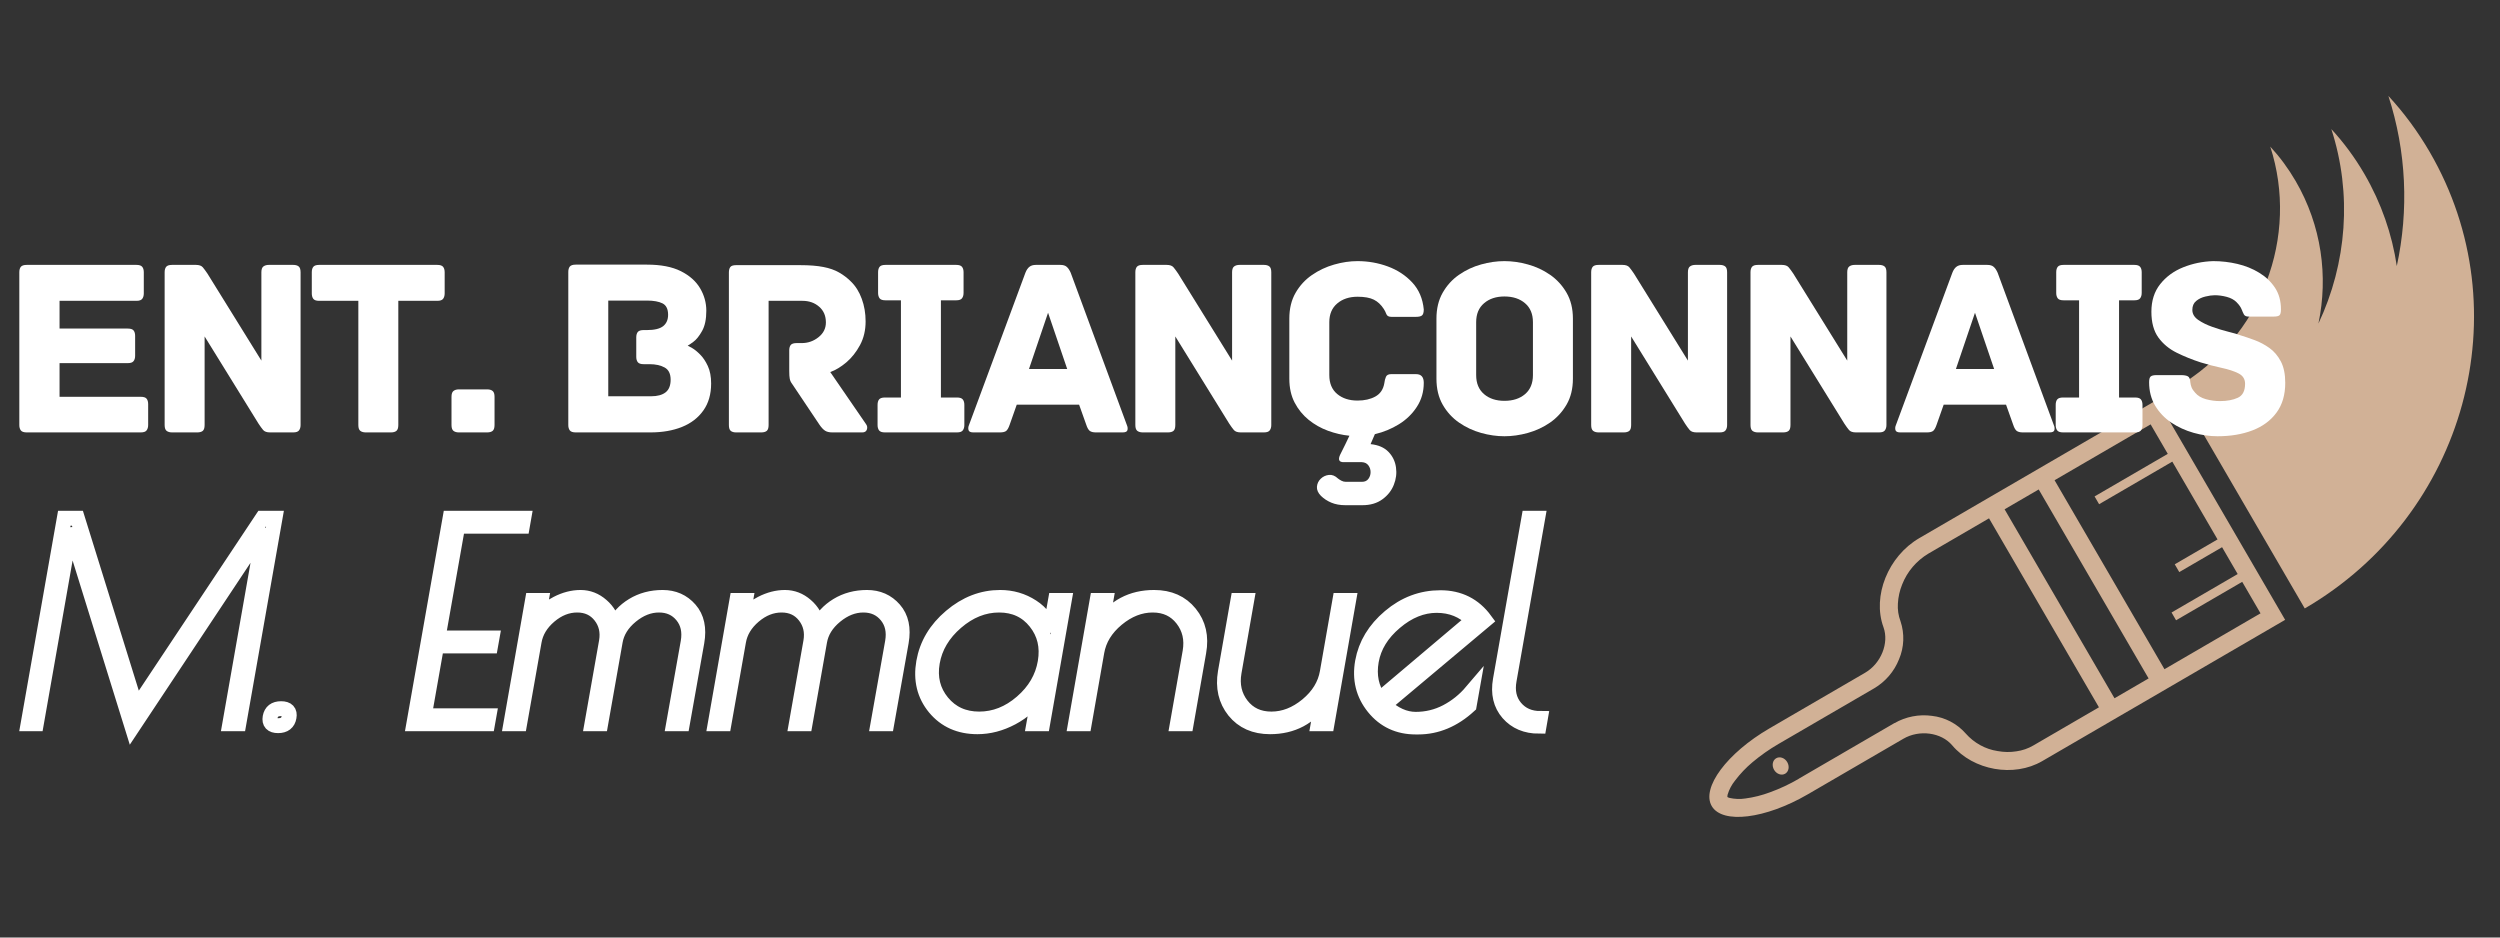
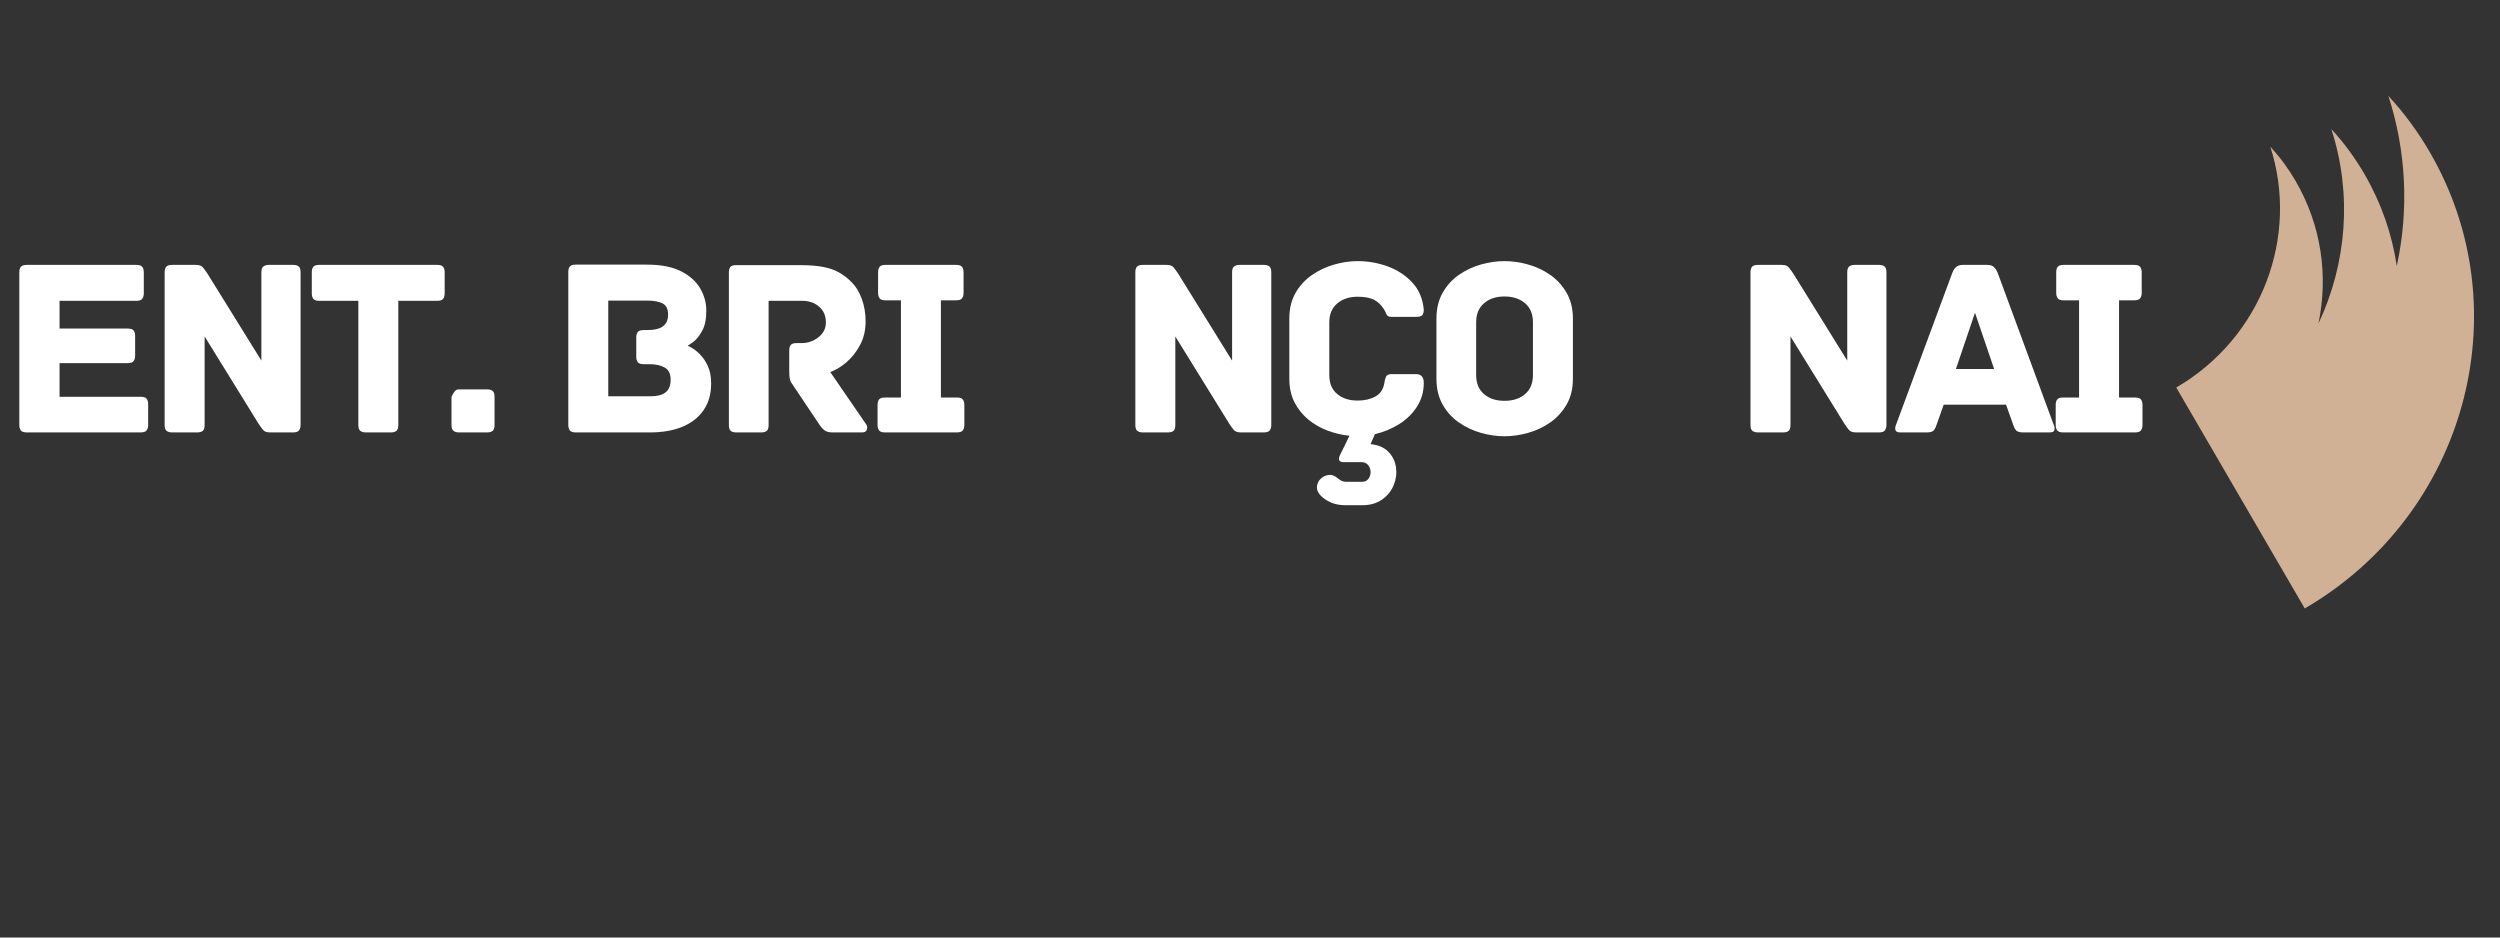
<svg xmlns="http://www.w3.org/2000/svg" width="800" viewBox="0 0 600 225" height="300" preserveAspectRatio="xMidYMid meet">
  <rect x="0" y="0" width="600" height="225" fill="#333333" stroke="none" />
  <defs>
    <g />
    <clipPath id="69551cc2a0">
      <path d="M 410 95 L 549 95 L 549 197 L 410 197 Z M 410 95 " clip-rule="nonzero" />
    </clipPath>
    <clipPath id="1d81008f1d">
-       <path d="M 600.906 22.5 L 603.996 194.223 L 408.277 197.742 L 405.188 26.02 Z M 600.906 22.5 " clip-rule="nonzero" />
-     </clipPath>
+       </clipPath>
    <clipPath id="5ddd28e5ef">
      <path d="M 600.906 22.5 L 603.996 194.223 L 408.277 197.742 L 405.188 26.02 Z M 600.906 22.5 " clip-rule="nonzero" />
    </clipPath>
    <clipPath id="602752ccdf">
      <path d="M 600.605 6.77 L 604.234 208.453 L 402.551 212.082 L 398.922 10.398 Z M 600.605 6.77 " clip-rule="nonzero" />
    </clipPath>
    <clipPath id="f30961b74f">
      <path d="M 522 23 L 594 23 L 594 147 L 522 147 Z M 522 23 " clip-rule="nonzero" />
    </clipPath>
    <clipPath id="a7874c013d">
      <path d="M 600.906 22.5 L 603.996 194.223 L 408.277 197.742 L 405.188 26.02 Z M 600.906 22.5 " clip-rule="nonzero" />
    </clipPath>
    <clipPath id="42c038799b">
      <path d="M 600.906 22.5 L 603.996 194.223 L 408.277 197.742 L 405.188 26.02 Z M 600.906 22.5 " clip-rule="nonzero" />
    </clipPath>
    <clipPath id="0f92f969fd">
      <path d="M 600.605 6.77 L 604.234 208.453 L 402.551 212.082 L 398.922 10.398 Z M 600.605 6.77 " clip-rule="nonzero" />
    </clipPath>
  </defs>
  <g clip-path="url(#69551cc2a0)">
    <g clip-path="url(#1d81008f1d)">
      <g clip-path="url(#5ddd28e5ef)">
        <g clip-path="url(#602752ccdf)">
          <path fill="#d1b196" d="M 521.352 110.789 L 532.211 129.461 L 521.941 135.434 L 523.027 137.301 L 533.297 131.328 L 537.043 137.773 L 522.105 146.457 L 521.172 147 L 522.258 148.867 L 523.191 148.324 L 538.129 139.641 L 542.527 147.199 L 519.473 160.609 L 493.098 115.254 L 516.148 101.848 L 520.266 108.926 L 503.633 118.598 L 502.699 119.141 L 503.785 121.008 L 504.719 120.465 Z M 515.664 162.824 L 507.48 167.582 L 481.102 122.23 L 489.289 117.469 Z M 428.441 185.691 C 429.312 185.184 429.539 183.941 428.941 182.914 C 428.348 181.891 427.156 181.473 426.281 181.98 C 425.406 182.488 425.184 183.73 425.777 184.758 C 426.375 185.781 427.566 186.199 428.441 185.691 Z M 414.57 191.281 C 414.73 191.387 414.918 191.453 415.098 191.5 C 416.332 191.781 417.613 191.836 418.852 191.641 C 420.895 191.375 422.895 190.863 424.824 190.141 C 427.219 189.273 429.492 188.199 431.695 186.918 C 431.684 186.902 431.684 186.902 431.684 186.902 L 454.652 173.543 C 454.652 173.543 454.68 173.551 454.68 173.551 C 457.398 171.996 460.562 171.379 463.66 171.805 C 466.789 172.156 469.691 173.668 471.766 176.035 C 473.746 178.281 476.457 179.805 479.418 180.254 C 480.926 180.527 482.449 180.566 483.953 180.316 C 485.363 180.121 486.734 179.648 487.969 178.93 L 503.746 169.754 L 477.367 124.402 L 462.805 132.871 C 459.953 134.582 457.734 137.168 456.516 140.277 C 455.922 141.746 455.574 143.297 455.492 144.871 C 455.398 146.301 455.613 147.746 456.117 149.082 C 457.125 152.066 457.004 155.336 455.766 158.23 C 454.613 161.148 452.512 163.594 449.816 165.188 C 449.816 165.188 449.797 165.199 449.797 165.199 L 426.832 178.555 C 424.629 179.836 422.57 181.281 420.621 182.914 C 419.039 184.234 417.617 185.738 416.375 187.383 C 415.594 188.363 414.996 189.484 414.629 190.699 C 414.594 190.895 414.559 191.09 414.57 191.281 Z M 490.93 111.527 L 476.965 119.648 L 460.633 129.148 C 453.16 133.492 449.309 143.066 452.027 150.512 C 453.426 154.328 451.449 159.238 447.617 161.465 L 424.664 174.816 C 414.48 180.738 408.273 189.09 410.816 193.457 C 413.355 197.824 423.684 196.562 433.867 190.641 L 456.82 177.293 C 460.652 175.062 465.895 175.773 468.523 178.875 C 473.648 184.922 483.328 186.625 490.125 182.672 C 490.125 182.672 496.633 178.887 509.652 171.316 L 517.836 166.559 L 548.434 148.762 L 517.719 95.949 Z M 490.93 111.527 " fill-opacity="1" fill-rule="evenodd" />
        </g>
      </g>
    </g>
  </g>
  <g clip-path="url(#f30961b74f)">
    <g clip-path="url(#a7874c013d)">
      <g clip-path="url(#42c038799b)">
        <g clip-path="url(#0f92f969fd)">
          <path fill="#d1b196" d="M 532.555 110.629 L 536.422 117.281 L 543.461 129.387 L 553.141 146.027 C 591.785 123.551 605.223 74.465 583.133 36.48 C 580.262 31.547 576.938 27.043 573.211 23.02 C 577.562 36.406 578.125 50.484 575.23 63.852 C 574.102 56.258 571.539 48.77 567.457 41.75 C 565.16 37.805 562.5 34.203 559.52 30.98 C 564.57 46.516 563.238 63.211 556.422 77.656 C 558.805 66.312 557.184 54.156 550.949 43.441 C 549.191 40.418 547.148 37.656 544.863 35.188 C 551.844 56.652 542.926 81.008 522.301 93 L 530.09 106.391 Z M 532.555 110.629 " fill-opacity="1" fill-rule="nonzero" />
        </g>
      </g>
    </g>
  </g>
  <g fill="#ffffff" fill-opacity="1">
    <g transform="translate(0.12, 103.778)">
      <g>
        <path d="M 33.656 -8.547 C 34.352 -8.547 34.82 -8.395 35.062 -8.094 C 35.312 -7.789 35.438 -7.352 35.438 -6.781 L 35.438 -1.766 C 35.438 -1.242 35.312 -0.816 35.062 -0.484 C 34.82 -0.16 34.352 0 33.656 0 L 6.297 0 C 5.598 0 5.125 -0.16 4.875 -0.484 C 4.633 -0.816 4.516 -1.242 4.516 -1.766 L 4.516 -38.422 C 4.516 -38.992 4.633 -39.43 4.875 -39.734 C 5.125 -40.047 5.598 -40.203 6.297 -40.203 L 32.625 -40.203 C 33.312 -40.203 33.773 -40.047 34.016 -39.734 C 34.266 -39.43 34.391 -38.992 34.391 -38.422 L 34.391 -33.359 C 34.391 -32.828 34.266 -32.395 34.016 -32.062 C 33.773 -31.738 33.312 -31.578 32.625 -31.578 L 14.172 -31.578 L 14.172 -24.922 L 30.547 -24.922 C 31.234 -24.922 31.695 -24.77 31.938 -24.469 C 32.188 -24.164 32.312 -23.727 32.312 -23.156 L 32.312 -18.391 C 32.312 -17.859 32.188 -17.43 31.938 -17.109 C 31.695 -16.785 31.234 -16.625 30.547 -16.625 L 14.172 -16.625 L 14.172 -8.547 Z M 33.656 -8.547 " />
      </g>
    </g>
  </g>
  <g fill="#ffffff" fill-opacity="1">
    <g transform="translate(34.998, 103.778)">
      <g>
        <path d="M 35.375 -40.203 C 35.945 -40.203 36.383 -40.078 36.688 -39.828 C 36.988 -39.586 37.141 -39.117 37.141 -38.422 L 37.141 -1.766 C 37.141 -1.242 37.016 -0.816 36.766 -0.484 C 36.523 -0.16 36.062 0 35.375 0 L 29.812 0 C 29.039 0 28.488 -0.191 28.156 -0.578 C 27.832 -0.961 27.469 -1.461 27.062 -2.078 L 14.109 -23.031 L 14.109 -1.766 C 14.109 -1.078 13.957 -0.609 13.656 -0.359 C 13.352 -0.117 12.914 0 12.344 0 L 6.297 0 C 5.766 0 5.332 -0.117 5 -0.359 C 4.676 -0.609 4.516 -1.078 4.516 -1.766 L 4.516 -38.422 C 4.516 -38.992 4.633 -39.43 4.875 -39.734 C 5.125 -40.047 5.598 -40.203 6.297 -40.203 L 12.031 -40.203 C 12.812 -40.203 13.363 -40.004 13.688 -39.609 C 14.008 -39.223 14.375 -38.727 14.781 -38.125 L 27.734 -17.234 L 27.734 -38.422 C 27.734 -39.117 27.895 -39.586 28.219 -39.828 C 28.551 -40.078 28.984 -40.203 29.516 -40.203 Z M 35.375 -40.203 " />
      </g>
    </g>
  </g>
  <g fill="#ffffff" fill-opacity="1">
    <g transform="translate(73.236, 103.778)">
      <g>
        <path d="M 31.703 -40.203 C 32.398 -40.203 32.867 -40.047 33.109 -39.734 C 33.359 -39.43 33.484 -38.992 33.484 -38.422 L 33.484 -33.359 C 33.484 -32.828 33.359 -32.395 33.109 -32.062 C 32.867 -31.738 32.398 -31.578 31.703 -31.578 L 22.359 -31.578 L 22.359 -1.766 C 22.359 -1.078 22.203 -0.609 21.891 -0.359 C 21.586 -0.117 21.156 0 20.594 0 L 14.547 0 C 14.016 0 13.582 -0.117 13.25 -0.359 C 12.926 -0.609 12.766 -1.078 12.766 -1.766 L 12.766 -31.578 L 3.359 -31.578 C 2.672 -31.578 2.203 -31.738 1.953 -32.062 C 1.711 -32.395 1.594 -32.828 1.594 -33.359 L 1.594 -38.422 C 1.594 -38.992 1.711 -39.43 1.953 -39.734 C 2.203 -40.047 2.672 -40.203 3.359 -40.203 Z M 31.703 -40.203 " />
      </g>
    </g>
  </g>
  <g fill="#ffffff" fill-opacity="1">
    <g transform="translate(104.877, 103.778)">
      <g>
-         <path d="M 12.031 -10.328 C 12.602 -10.328 13.039 -10.203 13.344 -9.953 C 13.656 -9.711 13.812 -9.242 13.812 -8.547 L 13.812 -1.766 C 13.812 -1.078 13.656 -0.609 13.344 -0.359 C 13.039 -0.117 12.602 0 12.031 0 L 5.25 0 C 4.719 0 4.289 -0.117 3.969 -0.359 C 3.645 -0.609 3.484 -1.078 3.484 -1.766 L 3.484 -8.547 C 3.484 -9.242 3.645 -9.711 3.969 -9.953 C 4.289 -10.203 4.719 -10.328 5.25 -10.328 Z M 12.031 -10.328 " />
+         <path d="M 12.031 -10.328 C 12.602 -10.328 13.039 -10.203 13.344 -9.953 C 13.656 -9.711 13.812 -9.242 13.812 -8.547 L 13.812 -1.766 C 13.812 -1.078 13.656 -0.609 13.344 -0.359 C 13.039 -0.117 12.602 0 12.031 0 L 5.25 0 C 4.719 0 4.289 -0.117 3.969 -0.359 C 3.645 -0.609 3.484 -1.078 3.484 -1.766 L 3.484 -8.547 C 4.289 -10.203 4.719 -10.328 5.25 -10.328 Z M 12.031 -10.328 " />
      </g>
    </g>
  </g>
  <g fill="#ffffff" fill-opacity="1">
    <g transform="translate(118.742, 103.778)">
      <g />
    </g>
  </g>
  <g fill="#ffffff" fill-opacity="1">
    <g transform="translate(131.875, 103.778)">
      <g>
        <path d="M 33.172 -20.828 C 33.297 -20.785 33.648 -20.594 34.234 -20.25 C 34.828 -19.906 35.469 -19.383 36.156 -18.688 C 36.852 -18 37.469 -17.082 38 -15.938 C 38.531 -14.801 38.797 -13.398 38.797 -11.734 C 38.797 -9.16 38.172 -7 36.922 -5.25 C 35.68 -3.5 33.973 -2.188 31.797 -1.312 C 29.617 -0.438 27.102 0 24.25 0 L 6.297 0 C 5.598 0 5.125 -0.16 4.875 -0.484 C 4.633 -0.816 4.516 -1.242 4.516 -1.766 L 4.516 -38.484 C 4.516 -39.055 4.633 -39.492 4.875 -39.797 C 5.125 -40.109 5.598 -40.266 6.297 -40.266 L 23.406 -40.266 C 26.738 -40.266 29.441 -39.742 31.516 -38.703 C 33.598 -37.66 35.141 -36.297 36.141 -34.609 C 37.141 -32.922 37.641 -31.117 37.641 -29.203 C 37.641 -27.16 37.301 -25.539 36.625 -24.344 C 35.957 -23.145 35.266 -22.281 34.547 -21.75 C 33.836 -21.219 33.379 -20.91 33.172 -20.828 Z M 24.375 -8.672 C 25.883 -8.672 27.047 -8.984 27.859 -9.609 C 28.672 -10.242 29.078 -11.254 29.078 -12.641 C 29.078 -14.066 28.598 -15.047 27.641 -15.578 C 26.68 -16.109 25.473 -16.375 24.016 -16.375 L 22.609 -16.375 C 21.91 -16.375 21.438 -16.535 21.188 -16.859 C 20.945 -17.18 20.828 -17.609 20.828 -18.141 L 20.828 -22.781 C 20.828 -23.352 20.945 -23.789 21.188 -24.094 C 21.438 -24.406 21.91 -24.562 22.609 -24.562 L 23.406 -24.562 C 25.195 -24.562 26.488 -24.875 27.281 -25.5 C 28.07 -26.133 28.469 -27.039 28.469 -28.219 C 28.469 -29.602 28.02 -30.52 27.125 -30.969 C 26.227 -31.414 24.988 -31.641 23.406 -31.641 L 14.109 -31.641 L 14.109 -8.672 Z M 24.375 -8.672 " />
      </g>
    </g>
  </g>
  <g fill="#ffffff" fill-opacity="1">
    <g transform="translate(170.418, 103.778)">
      <g>
        <path d="M 37.453 -1.953 C 37.734 -1.547 37.789 -1.117 37.625 -0.672 C 37.469 -0.223 37.102 0 36.531 0 L 29.328 0 C 28.586 0 28.004 -0.141 27.578 -0.422 C 27.148 -0.711 26.711 -1.18 26.266 -1.828 L 19.672 -11.672 C 19.391 -12.035 19.207 -12.43 19.125 -12.859 C 19.039 -13.285 19 -13.926 19 -14.781 L 19 -19.672 C 19 -20.242 19.117 -20.68 19.359 -20.984 C 19.609 -21.285 20.078 -21.438 20.766 -21.438 L 22 -21.438 C 23.5 -21.438 24.836 -21.906 26.016 -22.844 C 27.203 -23.781 27.797 -24.961 27.797 -26.391 C 27.797 -27.984 27.254 -29.242 26.172 -30.172 C 25.098 -31.109 23.766 -31.578 22.172 -31.578 L 14.047 -31.578 L 14.047 -1.766 C 14.047 -1.078 13.895 -0.609 13.594 -0.359 C 13.289 -0.117 12.852 0 12.281 0 L 6.234 0 C 5.703 0 5.281 -0.117 4.969 -0.359 C 4.664 -0.609 4.516 -1.078 4.516 -1.766 L 4.516 -38.359 C 4.516 -38.93 4.625 -39.367 4.844 -39.672 C 5.07 -39.984 5.535 -40.141 6.234 -40.141 L 21.625 -40.141 C 23.863 -40.141 25.719 -39.992 27.188 -39.703 C 28.656 -39.422 29.906 -38.984 30.938 -38.391 C 31.977 -37.805 32.926 -37.086 33.781 -36.234 C 34.926 -35.129 35.801 -33.738 36.406 -32.062 C 37.02 -30.395 37.328 -28.586 37.328 -26.641 C 37.328 -24.516 36.879 -22.617 35.984 -20.953 C 35.086 -19.285 33.988 -17.898 32.688 -16.797 C 31.383 -15.703 30.102 -14.93 28.844 -14.484 Z M 37.453 -1.953 " />
      </g>
    </g>
  </g>
  <g fill="#ffffff" fill-opacity="1">
    <g transform="translate(207.678, 103.778)">
      <g>
        <path d="M 22 -8.375 C 22.688 -8.375 23.148 -8.219 23.391 -7.906 C 23.641 -7.602 23.766 -7.164 23.766 -6.594 L 23.766 -1.766 C 23.766 -1.242 23.641 -0.816 23.391 -0.484 C 23.148 -0.16 22.688 0 22 0 L 4.703 0 C 4.016 0 3.547 -0.16 3.297 -0.484 C 3.055 -0.816 2.938 -1.242 2.938 -1.766 L 2.938 -6.594 C 2.938 -7.164 3.055 -7.602 3.297 -7.906 C 3.547 -8.219 4.016 -8.375 4.703 -8.375 L 8.547 -8.375 L 8.547 -31.703 L 4.828 -31.703 C 4.129 -31.703 3.66 -31.863 3.422 -32.188 C 3.18 -32.52 3.062 -32.953 3.062 -33.484 L 3.062 -38.422 C 3.062 -38.992 3.18 -39.43 3.422 -39.734 C 3.66 -40.047 4.129 -40.203 4.828 -40.203 L 21.812 -40.203 C 22.5 -40.203 22.961 -40.047 23.203 -39.734 C 23.453 -39.43 23.578 -38.992 23.578 -38.422 L 23.578 -33.484 C 23.578 -32.953 23.453 -32.52 23.203 -32.188 C 22.961 -31.863 22.5 -31.703 21.812 -31.703 L 18.141 -31.703 L 18.141 -8.375 Z M 22 -8.375 " />
      </g>
    </g>
  </g>
  <g fill="#ffffff" fill-opacity="1">
    <g transform="translate(231.378, 103.778)">
      <g>
-         <path d="M 39.094 -1.703 C 39.258 -1.336 39.301 -0.961 39.219 -0.578 C 39.133 -0.191 38.75 0 38.062 0 L 31.641 0 C 30.992 0 30.504 -0.117 30.172 -0.359 C 29.848 -0.609 29.566 -1.098 29.328 -1.828 L 27.609 -6.656 L 12.641 -6.656 L 10.938 -1.828 C 10.688 -1.098 10.41 -0.609 10.109 -0.359 C 9.805 -0.117 9.305 0 8.609 0 L 2.203 0 C 1.547 0 1.164 -0.191 1.062 -0.578 C 0.969 -0.961 1 -1.336 1.156 -1.703 L 14.719 -38.312 C 14.969 -38.957 15.285 -39.43 15.672 -39.734 C 16.055 -40.047 16.578 -40.203 17.234 -40.203 L 23.094 -40.203 C 23.781 -40.203 24.297 -40.047 24.641 -39.734 C 24.992 -39.43 25.312 -38.957 25.594 -38.312 Z M 20.156 -28.719 L 15.578 -15.219 L 24.75 -15.219 Z M 20.156 -28.719 " />
-       </g>
+         </g>
    </g>
  </g>
  <g fill="#ffffff" fill-opacity="1">
    <g transform="translate(267.967, 103.778)">
      <g>
        <path d="M 35.375 -40.203 C 35.945 -40.203 36.383 -40.078 36.688 -39.828 C 36.988 -39.586 37.141 -39.117 37.141 -38.422 L 37.141 -1.766 C 37.141 -1.242 37.016 -0.816 36.766 -0.484 C 36.523 -0.16 36.062 0 35.375 0 L 29.812 0 C 29.039 0 28.488 -0.191 28.156 -0.578 C 27.832 -0.961 27.469 -1.461 27.062 -2.078 L 14.109 -23.031 L 14.109 -1.766 C 14.109 -1.078 13.957 -0.609 13.656 -0.359 C 13.352 -0.117 12.914 0 12.344 0 L 6.297 0 C 5.766 0 5.332 -0.117 5 -0.359 C 4.676 -0.609 4.516 -1.078 4.516 -1.766 L 4.516 -38.422 C 4.516 -38.992 4.633 -39.43 4.875 -39.734 C 5.125 -40.047 5.598 -40.203 6.297 -40.203 L 12.031 -40.203 C 12.812 -40.203 13.363 -40.004 13.688 -39.609 C 14.008 -39.223 14.375 -38.727 14.781 -38.125 L 27.734 -17.234 L 27.734 -38.422 C 27.734 -39.117 27.895 -39.586 28.219 -39.828 C 28.551 -40.078 28.984 -40.203 29.516 -40.203 Z M 35.375 -40.203 " />
      </g>
    </g>
  </g>
  <g fill="#ffffff" fill-opacity="1">
    <g transform="translate(306.205, 103.778)">
      <g>
        <path d="M 35.5 -11.906 C 35.5 -9.75 34.945 -7.828 33.844 -6.141 C 32.75 -4.453 31.312 -3.055 29.531 -1.953 C 27.758 -0.859 25.836 -0.066 23.766 0.422 L 22.734 2.812 C 24.598 3.008 26.031 3.629 27.031 4.672 C 28.031 5.711 28.629 6.945 28.828 8.375 C 29.035 9.801 28.863 11.203 28.312 12.578 C 27.77 13.961 26.852 15.125 25.562 16.062 C 24.281 17 22.68 17.469 20.766 17.469 L 16.672 17.469 C 15.41 17.469 14.289 17.266 13.312 16.859 C 12.344 16.453 11.508 15.906 10.812 15.219 C 10.125 14.52 9.805 13.789 9.859 13.031 C 9.922 12.281 10.227 11.641 10.781 11.109 C 11.332 10.586 11.984 10.285 12.734 10.203 C 13.492 10.117 14.219 10.406 14.906 11.062 C 15.156 11.258 15.441 11.441 15.766 11.609 C 16.086 11.773 16.43 11.859 16.797 11.859 L 20.656 11.859 C 21.344 11.859 21.859 11.625 22.203 11.156 C 22.555 10.688 22.734 10.145 22.734 9.531 C 22.734 8.914 22.555 8.375 22.203 7.906 C 21.859 7.438 21.344 7.18 20.656 7.141 L 16.25 7.141 C 15.188 7.141 14.898 6.57 15.391 5.438 C 15.879 4.5 16.305 3.641 16.672 2.859 C 17.047 2.086 17.375 1.398 17.656 0.797 C 15.945 0.629 14.234 0.234 12.516 -0.391 C 10.805 -1.023 9.258 -1.898 7.875 -3.016 C 6.488 -4.141 5.367 -5.516 4.516 -7.141 C 3.66 -8.773 3.234 -10.691 3.234 -12.891 L 3.234 -27.312 C 3.234 -29.707 3.734 -31.77 4.734 -33.5 C 5.734 -35.238 7.047 -36.664 8.672 -37.781 C 10.305 -38.906 12.078 -39.738 13.984 -40.281 C 15.898 -40.832 17.773 -41.109 19.609 -41.109 C 22.141 -41.109 24.562 -40.68 26.875 -39.828 C 29.195 -38.973 31.148 -37.691 32.734 -35.984 C 34.328 -34.273 35.25 -32.117 35.5 -29.516 C 35.5 -28.773 35.352 -28.289 35.062 -28.062 C 34.781 -27.844 34.297 -27.734 33.609 -27.734 L 27.734 -27.734 C 27.086 -27.734 26.68 -27.957 26.516 -28.406 C 26.348 -28.852 26.145 -29.258 25.906 -29.625 C 25.25 -30.645 24.453 -31.391 23.516 -31.859 C 22.578 -32.328 21.273 -32.562 19.609 -32.562 C 17.617 -32.562 15.988 -32.02 14.719 -30.938 C 13.457 -29.863 12.828 -28.367 12.828 -26.453 L 12.828 -13.75 C 12.828 -11.789 13.457 -10.281 14.719 -9.219 C 15.988 -8.164 17.617 -7.641 19.609 -7.641 C 21.273 -7.641 22.695 -7.961 23.875 -8.609 C 25.062 -9.266 25.781 -10.328 26.031 -11.797 C 26.102 -12.398 26.234 -12.914 26.422 -13.344 C 26.609 -13.77 27.023 -13.984 27.672 -13.984 L 33.656 -13.984 C 34.883 -13.984 35.5 -13.289 35.5 -11.906 Z M 35.5 -11.906 " />
      </g>
    </g>
  </g>
  <g fill="#ffffff" fill-opacity="1">
    <g transform="translate(341.389, 103.778)">
      <g>
        <path d="M 36.109 -12.891 C 36.109 -10.484 35.598 -8.406 34.578 -6.656 C 33.555 -4.906 32.234 -3.469 30.609 -2.344 C 28.984 -1.227 27.211 -0.406 25.297 0.125 C 23.379 0.656 21.504 0.922 19.672 0.922 C 17.836 0.922 15.973 0.656 14.078 0.125 C 12.18 -0.406 10.422 -1.227 8.797 -2.344 C 7.172 -3.469 5.859 -4.906 4.859 -6.656 C 3.859 -8.406 3.359 -10.484 3.359 -12.891 L 3.359 -27.312 C 3.359 -29.707 3.859 -31.781 4.859 -33.531 C 5.859 -35.289 7.172 -36.727 8.797 -37.844 C 10.422 -38.969 12.18 -39.789 14.078 -40.312 C 15.973 -40.844 17.836 -41.109 19.672 -41.109 C 21.504 -41.109 23.379 -40.844 25.297 -40.312 C 27.211 -39.789 28.984 -38.969 30.609 -37.844 C 32.234 -36.727 33.555 -35.289 34.578 -33.531 C 35.598 -31.781 36.109 -29.707 36.109 -27.312 Z M 26.516 -26.453 C 26.516 -28.41 25.883 -29.926 24.625 -31 C 23.363 -32.082 21.711 -32.625 19.672 -32.625 C 17.672 -32.625 16.039 -32.082 14.781 -31 C 13.52 -29.926 12.891 -28.41 12.891 -26.453 L 12.891 -13.75 C 12.891 -11.789 13.52 -10.27 14.781 -9.188 C 16.039 -8.113 17.672 -7.578 19.672 -7.578 C 21.711 -7.578 23.363 -8.113 24.625 -9.188 C 25.883 -10.27 26.516 -11.789 26.516 -13.75 Z M 26.516 -26.453 " />
      </g>
    </g>
  </g>
  <g fill="#ffffff" fill-opacity="1">
    <g transform="translate(377.366, 103.778)">
      <g>
-         <path d="M 35.375 -40.203 C 35.945 -40.203 36.383 -40.078 36.688 -39.828 C 36.988 -39.586 37.141 -39.117 37.141 -38.422 L 37.141 -1.766 C 37.141 -1.242 37.016 -0.816 36.766 -0.484 C 36.523 -0.16 36.062 0 35.375 0 L 29.812 0 C 29.039 0 28.488 -0.191 28.156 -0.578 C 27.832 -0.961 27.469 -1.461 27.062 -2.078 L 14.109 -23.031 L 14.109 -1.766 C 14.109 -1.078 13.957 -0.609 13.656 -0.359 C 13.352 -0.117 12.914 0 12.344 0 L 6.297 0 C 5.766 0 5.332 -0.117 5 -0.359 C 4.676 -0.609 4.516 -1.078 4.516 -1.766 L 4.516 -38.422 C 4.516 -38.992 4.633 -39.43 4.875 -39.734 C 5.125 -40.047 5.598 -40.203 6.297 -40.203 L 12.031 -40.203 C 12.812 -40.203 13.363 -40.004 13.688 -39.609 C 14.008 -39.223 14.375 -38.727 14.781 -38.125 L 27.734 -17.234 L 27.734 -38.422 C 27.734 -39.117 27.895 -39.586 28.219 -39.828 C 28.551 -40.078 28.984 -40.203 29.516 -40.203 Z M 35.375 -40.203 " />
-       </g>
+         </g>
    </g>
  </g>
  <g fill="#ffffff" fill-opacity="1">
    <g transform="translate(415.604, 103.778)">
      <g>
        <path d="M 35.375 -40.203 C 35.945 -40.203 36.383 -40.078 36.688 -39.828 C 36.988 -39.586 37.141 -39.117 37.141 -38.422 L 37.141 -1.766 C 37.141 -1.242 37.016 -0.816 36.766 -0.484 C 36.523 -0.16 36.062 0 35.375 0 L 29.812 0 C 29.039 0 28.488 -0.191 28.156 -0.578 C 27.832 -0.961 27.469 -1.461 27.062 -2.078 L 14.109 -23.031 L 14.109 -1.766 C 14.109 -1.078 13.957 -0.609 13.656 -0.359 C 13.352 -0.117 12.914 0 12.344 0 L 6.297 0 C 5.766 0 5.332 -0.117 5 -0.359 C 4.676 -0.609 4.516 -1.078 4.516 -1.766 L 4.516 -38.422 C 4.516 -38.992 4.633 -39.43 4.875 -39.734 C 5.125 -40.047 5.598 -40.203 6.297 -40.203 L 12.031 -40.203 C 12.812 -40.203 13.363 -40.004 13.688 -39.609 C 14.008 -39.223 14.375 -38.727 14.781 -38.125 L 27.734 -17.234 L 27.734 -38.422 C 27.734 -39.117 27.895 -39.586 28.219 -39.828 C 28.551 -40.078 28.984 -40.203 29.516 -40.203 Z M 35.375 -40.203 " />
      </g>
    </g>
  </g>
  <g fill="#ffffff" fill-opacity="1">
    <g transform="translate(453.842, 103.778)">
      <g>
        <path d="M 39.094 -1.703 C 39.258 -1.336 39.301 -0.961 39.219 -0.578 C 39.133 -0.191 38.75 0 38.062 0 L 31.641 0 C 30.992 0 30.504 -0.117 30.172 -0.359 C 29.848 -0.609 29.566 -1.098 29.328 -1.828 L 27.609 -6.656 L 12.641 -6.656 L 10.938 -1.828 C 10.688 -1.098 10.41 -0.609 10.109 -0.359 C 9.805 -0.117 9.305 0 8.609 0 L 2.203 0 C 1.547 0 1.164 -0.191 1.062 -0.578 C 0.969 -0.961 1 -1.336 1.156 -1.703 L 14.719 -38.312 C 14.969 -38.957 15.285 -39.43 15.672 -39.734 C 16.055 -40.047 16.578 -40.203 17.234 -40.203 L 23.094 -40.203 C 23.781 -40.203 24.297 -40.047 24.641 -39.734 C 24.992 -39.43 25.312 -38.957 25.594 -38.312 Z M 20.156 -28.719 L 15.578 -15.219 L 24.75 -15.219 Z M 20.156 -28.719 " />
      </g>
    </g>
  </g>
  <g fill="#ffffff" fill-opacity="1">
    <g transform="translate(490.431, 103.778)">
      <g>
        <path d="M 22 -8.375 C 22.688 -8.375 23.148 -8.219 23.391 -7.906 C 23.641 -7.602 23.766 -7.164 23.766 -6.594 L 23.766 -1.766 C 23.766 -1.242 23.641 -0.816 23.391 -0.484 C 23.148 -0.16 22.688 0 22 0 L 4.703 0 C 4.016 0 3.547 -0.16 3.297 -0.484 C 3.055 -0.816 2.938 -1.242 2.938 -1.766 L 2.938 -6.594 C 2.938 -7.164 3.055 -7.602 3.297 -7.906 C 3.547 -8.219 4.016 -8.375 4.703 -8.375 L 8.547 -8.375 L 8.547 -31.703 L 4.828 -31.703 C 4.129 -31.703 3.66 -31.863 3.422 -32.188 C 3.18 -32.52 3.062 -32.953 3.062 -33.484 L 3.062 -38.422 C 3.062 -38.992 3.18 -39.43 3.422 -39.734 C 3.66 -40.047 4.129 -40.203 4.828 -40.203 L 21.812 -40.203 C 22.5 -40.203 22.961 -40.047 23.203 -39.734 C 23.453 -39.43 23.578 -38.992 23.578 -38.422 L 23.578 -33.484 C 23.578 -32.953 23.453 -32.52 23.203 -32.188 C 22.961 -31.863 22.5 -31.703 21.812 -31.703 L 18.141 -31.703 L 18.141 -8.375 Z M 22 -8.375 " />
      </g>
    </g>
  </g>
  <g fill="#ffffff" fill-opacity="1">
    <g transform="translate(514.131, 103.778)">
      <g>
-         <path d="M 23.453 -23.344 C 24.555 -23.008 25.738 -22.609 27 -22.141 C 28.258 -21.672 29.441 -21.039 30.547 -20.25 C 31.648 -19.457 32.555 -18.391 33.266 -17.047 C 33.973 -15.703 34.328 -13.988 34.328 -11.906 C 34.328 -9.02 33.625 -6.629 32.219 -4.734 C 30.82 -2.836 28.898 -1.422 26.453 -0.484 C 24.004 0.453 21.211 0.922 18.078 0.922 C 16.172 0.922 14.25 0.645 12.312 0.094 C 10.375 -0.457 8.598 -1.27 6.984 -2.344 C 5.379 -3.426 4.086 -4.781 3.109 -6.406 C 2.141 -8.039 1.656 -9.914 1.656 -12.031 C 1.656 -12.727 1.773 -13.188 2.016 -13.406 C 2.254 -13.633 2.723 -13.75 3.422 -13.75 L 9.344 -13.75 C 10.039 -13.75 10.57 -13.656 10.938 -13.469 C 11.301 -13.289 11.504 -12.812 11.547 -12.031 C 11.586 -11.625 11.688 -11.219 11.844 -10.812 C 12.008 -10.406 12.297 -9.977 12.703 -9.531 C 13.316 -8.801 14.18 -8.281 15.297 -7.969 C 16.422 -7.664 17.551 -7.516 18.688 -7.516 C 20.363 -7.516 21.781 -7.781 22.938 -8.312 C 24.102 -8.844 24.688 -9.961 24.688 -11.672 C 24.688 -12.805 24.156 -13.641 23.094 -14.172 C 22.031 -14.703 20.691 -15.141 19.078 -15.484 C 17.473 -15.828 15.797 -16.266 14.047 -16.797 C 12.016 -17.453 10.094 -18.227 8.281 -19.125 C 6.469 -20.02 5 -21.238 3.875 -22.781 C 2.758 -24.332 2.203 -26.391 2.203 -28.953 C 2.203 -31.598 2.906 -33.805 4.312 -35.578 C 5.719 -37.359 7.555 -38.707 9.828 -39.625 C 12.109 -40.539 14.516 -41.035 17.047 -41.109 C 19.004 -41.109 20.938 -40.883 22.844 -40.438 C 24.758 -39.988 26.5 -39.285 28.062 -38.328 C 29.633 -37.379 30.898 -36.18 31.859 -34.734 C 32.816 -33.285 33.297 -31.547 33.297 -29.516 C 33.297 -28.773 33.172 -28.301 32.922 -28.094 C 32.68 -27.895 32.219 -27.797 31.531 -27.797 L 25.531 -27.797 C 24.969 -27.797 24.594 -27.969 24.406 -28.312 C 24.219 -28.664 24.047 -29.047 23.891 -29.453 C 23.766 -29.773 23.609 -30.066 23.422 -30.328 C 23.242 -30.598 22.973 -30.914 22.609 -31.281 C 22.035 -31.852 21.258 -32.27 20.281 -32.531 C 19.301 -32.789 18.344 -32.922 17.406 -32.922 C 16.758 -32.922 16.008 -32.816 15.156 -32.609 C 14.301 -32.41 13.566 -32.055 12.953 -31.547 C 12.336 -31.047 12.031 -30.328 12.031 -29.391 C 12.031 -28.453 12.5 -27.656 13.438 -27 C 14.375 -26.352 15.504 -25.797 16.828 -25.328 C 18.148 -24.859 19.43 -24.469 20.672 -24.156 C 21.922 -23.852 22.848 -23.582 23.453 -23.344 Z M 23.453 -23.344 " />
-       </g>
+         </g>
    </g>
  </g>
-   <path stroke-linecap="butt" transform="matrix(0.77, 0, 0, 0.77, 1.807, 103.624)" fill="none" stroke-linejoin="miter" d="M 83.373 26.948 L 72.093 91 L 69.278 91 L 79.954 30.286 L 38.878 92.187 L 19.656 30.286 L 8.979 91 L 6.418 91 L 17.698 26.948 L 21.781 26.948 L 40.151 86.04 L 79.432 26.948 Z M 84.326 91.604 C 82.369 91.604 81.542 90.721 81.846 88.956 C 82.166 87.191 83.307 86.309 85.265 86.309 C 87.237 86.309 88.064 87.191 87.745 88.956 C 87.44 90.721 86.299 91.604 84.326 91.604 Z M 137.925 26.948 L 160.9 26.948 L 160.464 29.433 L 140.324 29.433 L 134.172 64.272 L 151 64.272 L 150.559 66.752 L 133.736 66.752 L 129.896 88.52 L 150.062 88.52 L 149.621 91 L 126.645 91 Z M 188.907 60.686 C 190.215 57.947 192.219 55.756 194.912 54.118 C 197.625 52.465 200.714 51.638 204.193 51.638 C 207.668 51.638 210.493 52.885 212.678 55.391 C 214.875 57.891 215.605 61.274 214.864 65.545 L 210.34 91 L 207.612 91 L 212.136 65.545 C 212.704 62.248 212.095 59.504 210.3 57.308 C 208.509 55.112 206.09 54.011 203.047 54.011 C 199.999 54.011 197.098 55.153 194.329 57.43 C 191.565 59.712 189.921 62.36 189.409 65.377 L 184.885 91 L 182.151 91 L 186.675 65.377 C 187.193 62.304 186.569 59.641 184.804 57.389 C 183.034 55.137 180.62 54.011 177.546 54.011 C 174.473 54.011 171.597 55.153 168.914 57.43 C 166.246 59.712 164.654 62.36 164.141 65.377 L 159.617 91 L 156.884 91 L 163.619 52.576 L 166.348 52.576 L 165.409 57.952 C 166.9 56.243 168.863 54.762 171.313 53.514 C 173.757 52.262 176.192 51.638 178.611 51.638 C 181.025 51.638 183.201 52.475 185.133 54.159 C 187.081 55.827 188.339 58.003 188.907 60.686 Z M 252.609 60.686 C 253.917 57.947 255.921 55.756 258.614 54.118 C 261.327 52.465 264.416 51.638 267.895 51.638 C 271.369 51.638 274.194 52.885 276.38 55.391 C 278.576 57.891 279.307 61.274 278.566 65.545 L 274.042 91 L 271.314 91 L 275.838 65.545 C 276.406 62.248 275.797 59.504 274.002 57.308 C 272.206 55.112 269.792 54.011 266.744 54.011 C 263.701 54.011 260.795 55.153 258.031 57.43 C 255.266 59.712 253.623 62.36 253.111 65.377 L 248.587 91 L 245.853 91 L 250.377 65.377 C 250.895 62.304 250.266 59.641 248.501 57.389 C 246.736 55.137 244.316 54.011 241.248 54.011 C 238.174 54.011 235.299 55.153 232.616 57.43 C 229.948 59.712 228.355 62.36 227.843 65.377 L 223.314 91 L 220.585 91 L 227.321 52.576 L 230.049 52.576 L 229.111 57.952 C 230.602 56.243 232.565 54.762 235.015 53.514 C 237.459 52.262 239.894 51.638 242.308 51.638 C 244.727 51.638 246.903 52.475 248.835 54.159 C 250.783 55.827 252.041 58.003 252.609 60.686 Z M 329.366 52.576 L 322.63 91 L 319.896 91 L 321.606 81.43 C 319.44 84.681 316.59 87.247 313.06 89.124 C 309.53 91 305.944 91.938 302.302 91.938 C 296.728 91.938 292.301 89.965 289.019 86.015 C 285.753 82.053 284.597 77.316 285.56 71.798 C 286.529 66.265 289.354 61.528 294.025 57.577 C 298.691 53.616 303.814 51.638 309.388 51.638 C 313.029 51.638 316.346 52.601 319.333 54.534 C 322.321 56.466 324.187 59.033 324.923 62.228 L 326.632 52.576 Z M 288.248 71.879 C 287.427 76.662 288.456 80.806 291.332 84.305 C 294.213 87.795 298.052 89.539 302.865 89.539 C 307.673 89.539 312.091 87.795 316.123 84.305 C 320.17 80.806 322.6 76.647 323.421 71.839 C 324.253 67.016 323.259 62.841 320.439 59.306 C 317.629 55.776 313.836 54.011 309.058 54.011 C 304.275 54.011 299.817 55.792 295.689 59.352 C 291.565 62.907 289.08 67.087 288.248 71.879 Z M 335.604 91 L 332.875 91 L 339.611 52.576 L 342.339 52.576 L 340.985 60.351 C 344.916 54.539 350.378 51.638 357.372 51.638 C 362.155 51.638 365.877 53.291 368.545 56.598 C 371.228 59.895 372.146 63.901 371.299 68.628 L 367.379 91 L 364.63 91 L 368.571 68.628 C 369.25 64.693 368.464 61.274 366.212 58.368 C 363.96 55.467 360.867 54.011 356.936 54.011 C 353.015 54.011 349.303 55.467 345.798 58.368 C 342.299 61.274 340.204 64.693 339.524 68.628 Z M 415.272 52.576 L 418.005 52.576 L 411.27 91 L 408.536 91 L 409.896 83.225 C 405.96 89.032 400.498 91.938 393.504 91.938 C 388.726 91.938 385.008 90.29 382.351 86.998 C 379.708 83.687 378.785 79.67 379.576 74.948 L 383.497 52.576 L 386.231 52.576 L 382.31 74.948 C 381.63 78.878 382.406 82.297 384.643 85.203 C 386.895 88.094 389.989 89.539 393.925 89.539 C 397.855 89.539 401.573 88.094 405.077 85.203 C 408.582 82.297 410.672 78.878 411.351 74.948 Z M 439.693 92.02 L 438.922 92.02 C 433.51 92.02 429.153 89.986 425.847 85.913 C 422.555 81.84 421.383 77.098 422.342 71.692 C 423.316 66.285 426.141 61.609 430.807 57.663 C 435.478 53.702 440.747 51.719 446.61 51.719 C 452.479 51.719 457.119 54.052 460.543 58.723 L 429.016 85.183 C 432.212 88.145 435.513 89.626 438.922 89.626 C 442.34 89.626 445.54 88.845 448.533 87.288 C 451.52 85.72 454.127 83.626 456.348 81.014 L 455.577 85.37 C 450.739 89.803 445.444 92.02 439.693 92.02 Z M 445.444 54.118 C 440.93 54.118 436.604 55.868 432.475 59.372 C 428.347 62.862 425.882 66.884 425.076 71.443 C 424.284 76.003 425.116 79.984 427.576 83.392 L 456.764 58.723 C 453.752 55.655 449.978 54.118 445.444 54.118 Z M 477.767 89.372 L 477.351 91.771 C 473.308 91.771 470.103 90.422 467.74 87.729 C 465.376 85.015 464.565 81.556 465.3 77.342 L 474.181 26.948 L 476.935 26.948 L 468.054 77.342 C 467.415 80.806 468.044 83.676 469.951 85.954 C 471.868 88.236 474.475 89.372 477.767 89.372 Z M 477.767 89.372 " stroke="#ffffff" stroke-width="4.644" stroke-opacity="1" stroke-miterlimit="4" />
</svg>